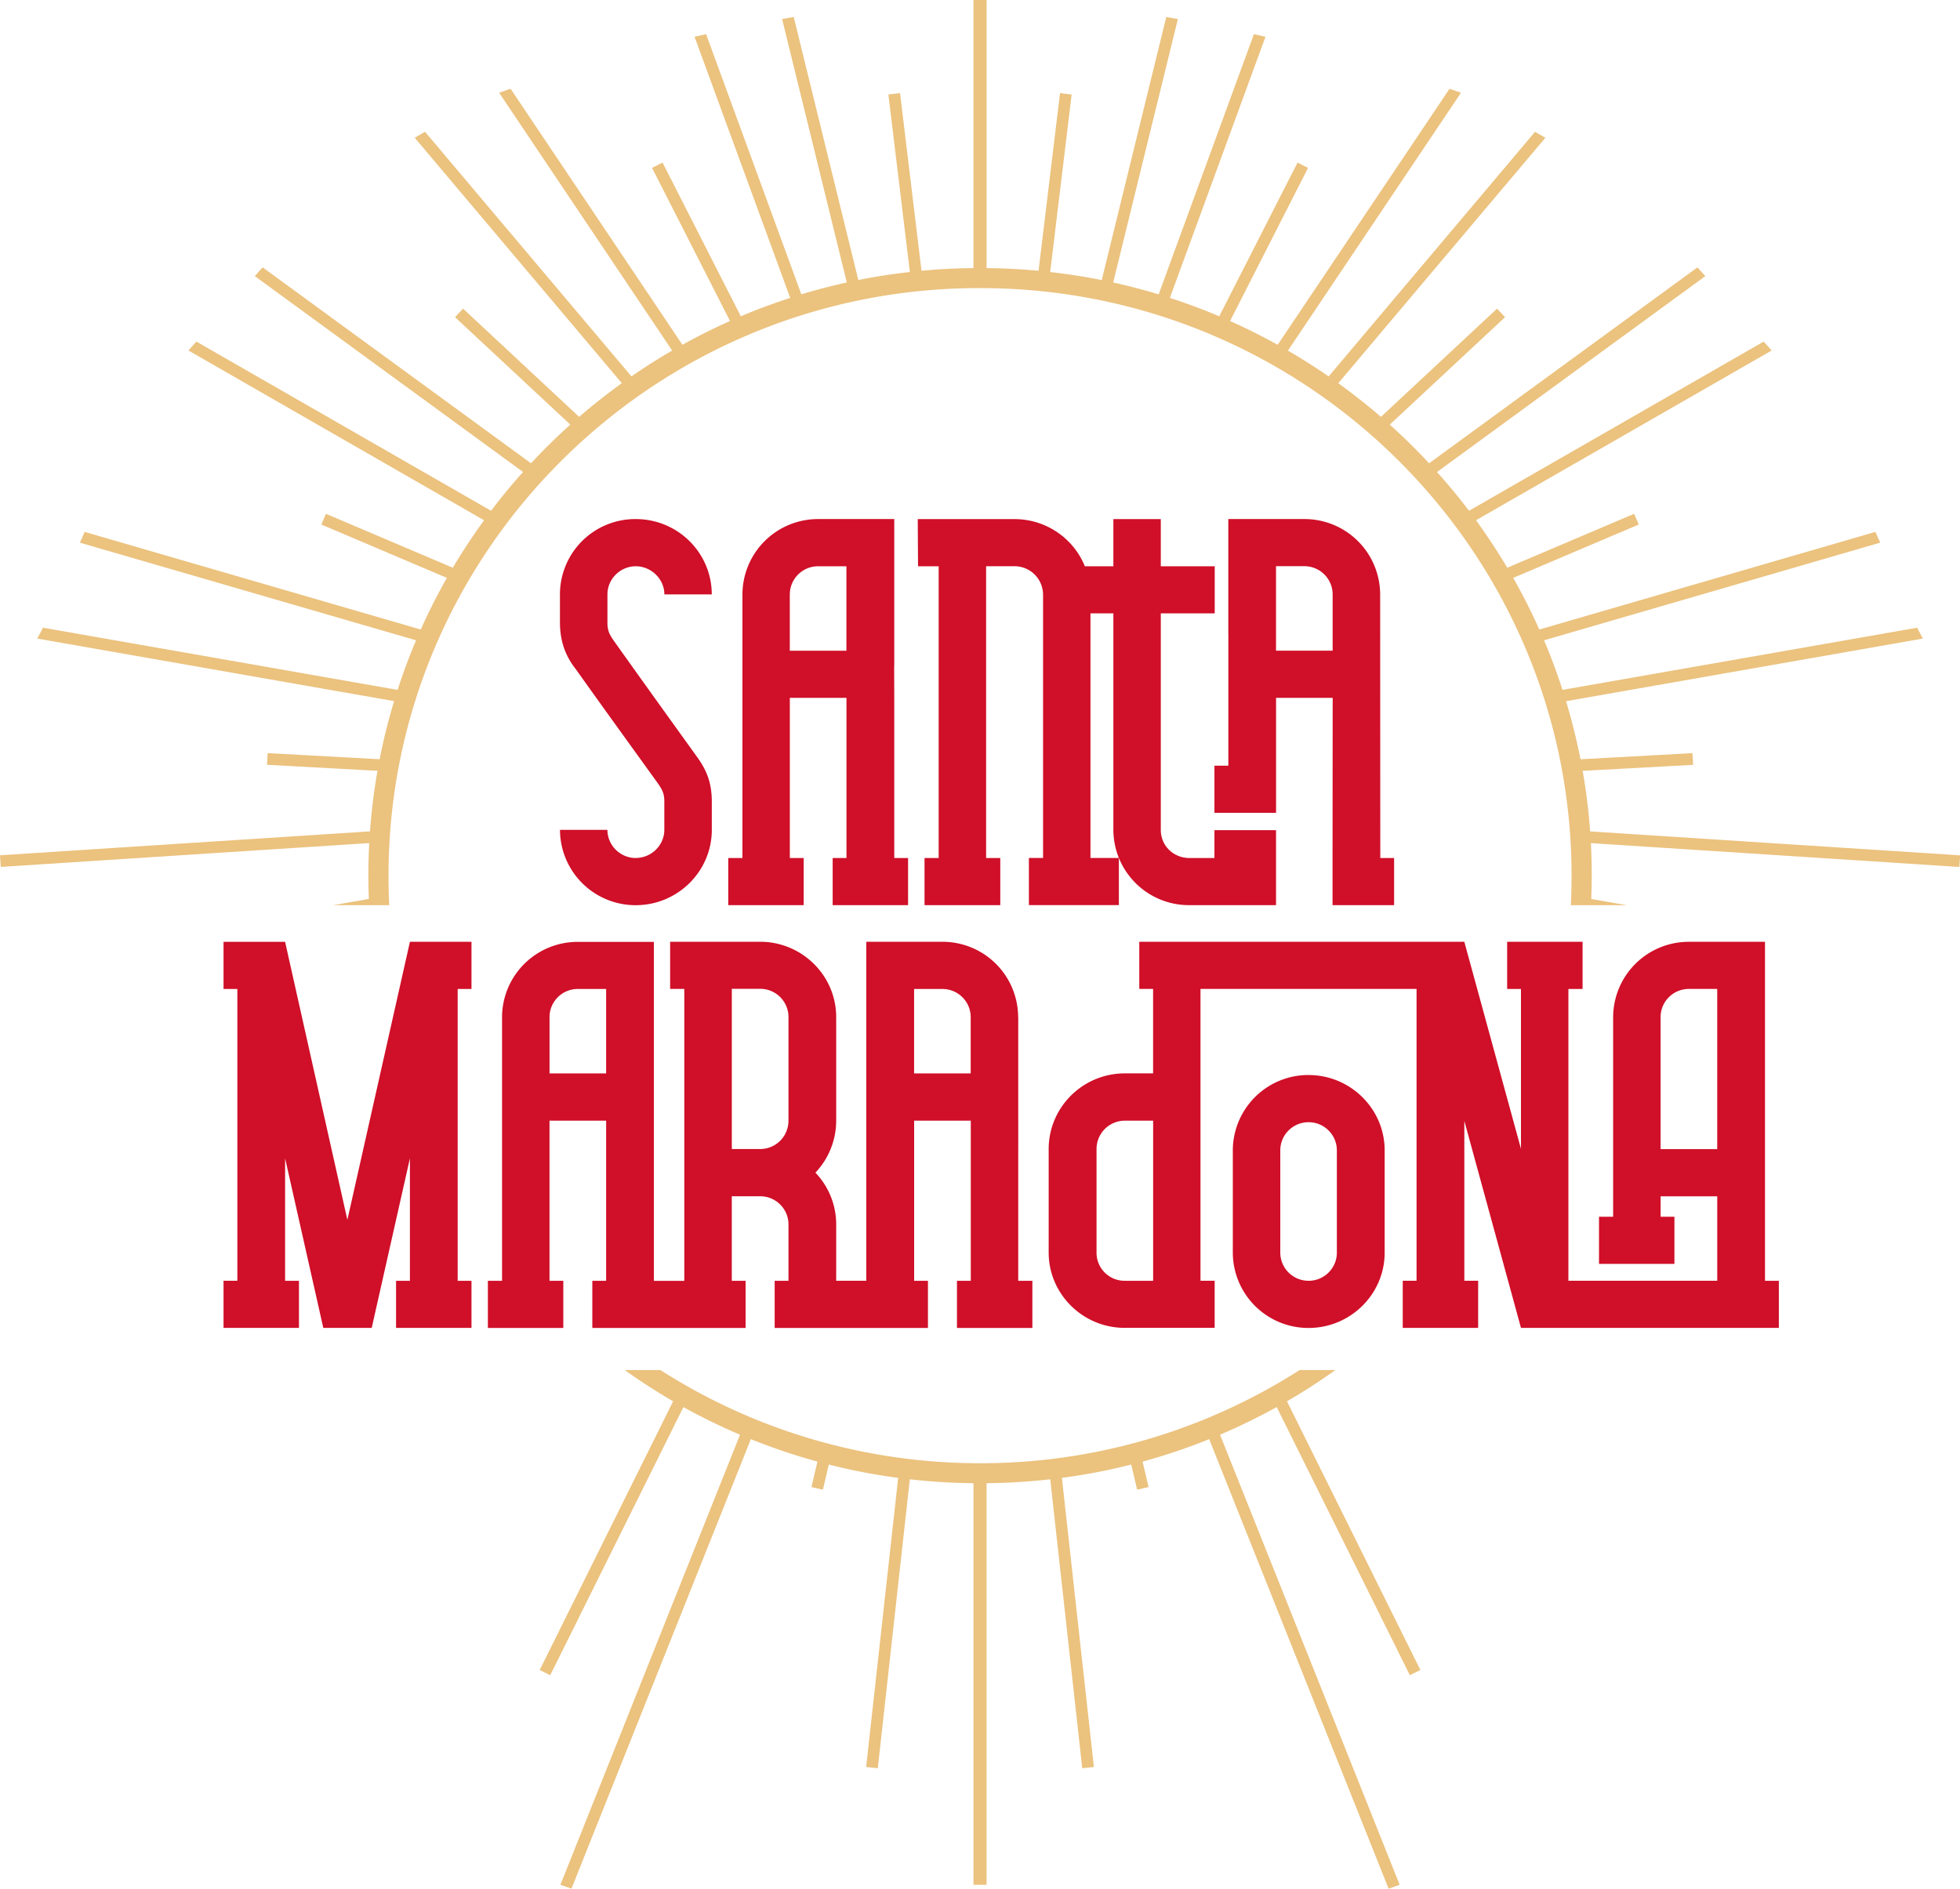
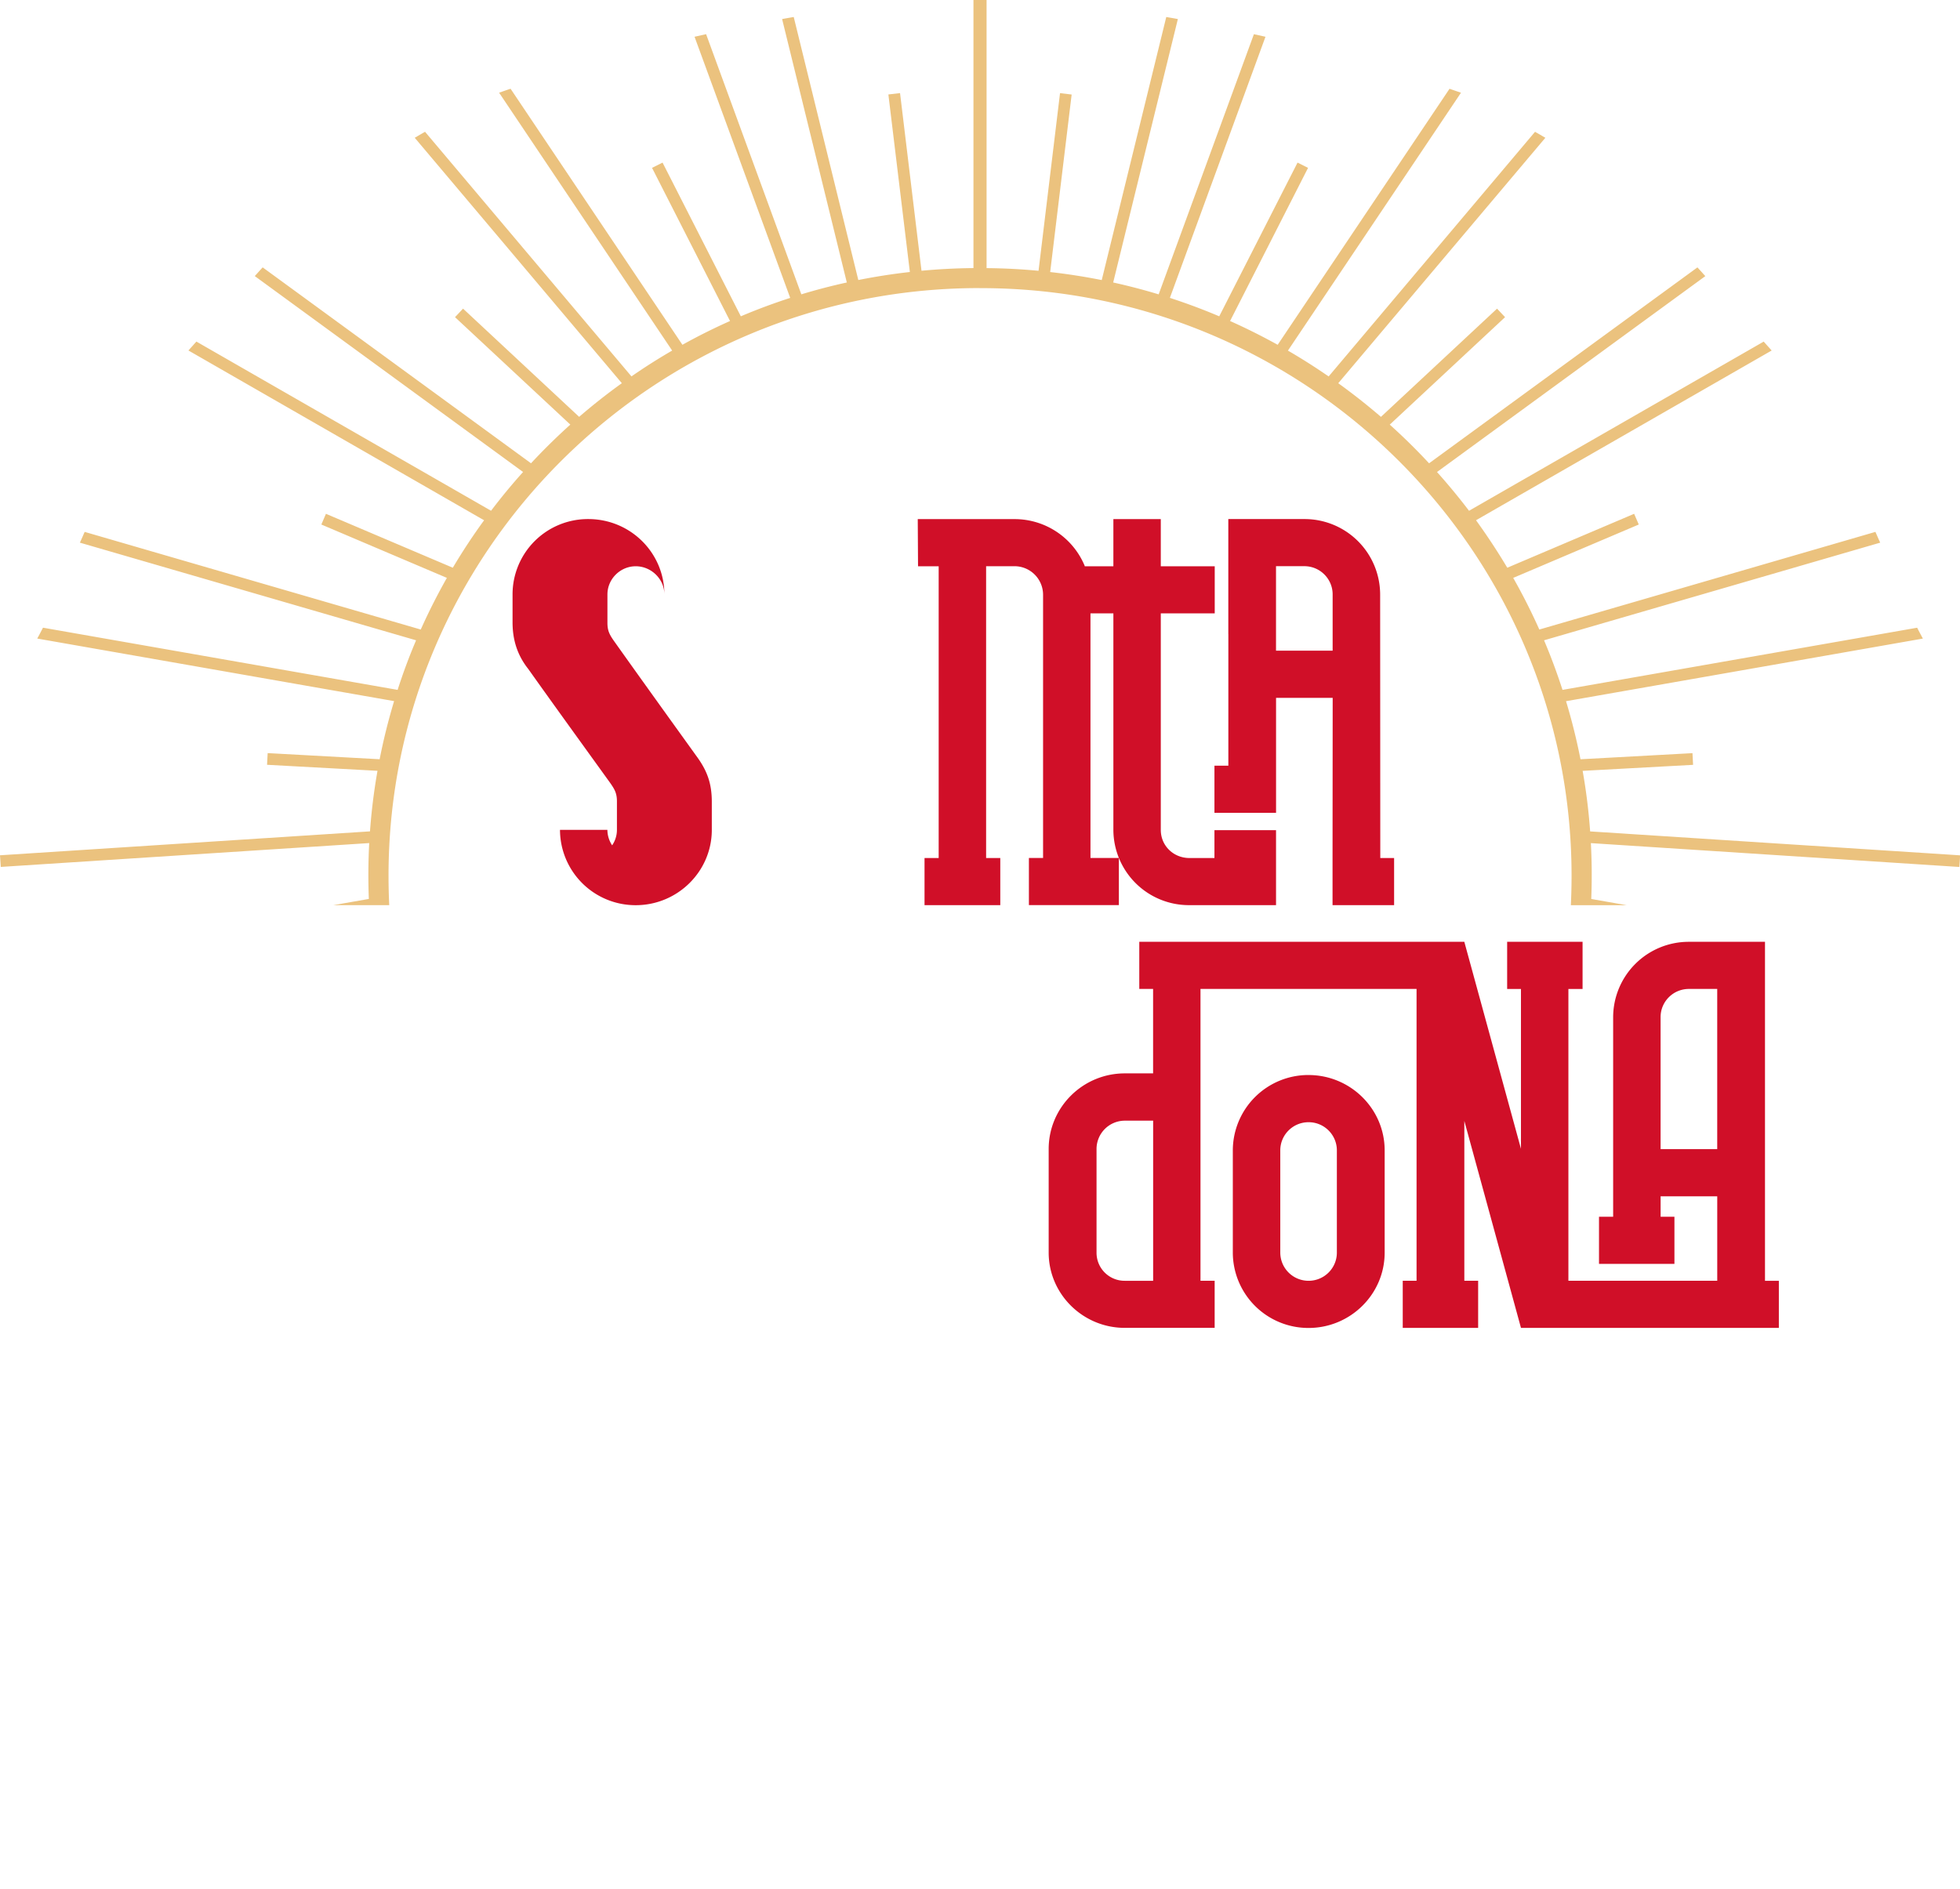
<svg xmlns="http://www.w3.org/2000/svg" data-bbox="0 0 83.006 80" viewBox="0 0 83 80" height="80" width="83" data-type="color">
  <g>
    <g clip-path="url(#62b2827c-617e-4987-877e-9deca1e24571)">
-       <path fill="#EBC27E" d="M41.5 61.978c-4.97 0-9.634-1.45-13.531-3.946h-1.514c.662.47 1.345.913 2.05 1.322l-5.651 11.383.446.22L28.94 59.6c.776.43 1.576.82 2.398 1.17l-7.606 19.062.467.168 7.597-19.042c.915.369 1.857.687 2.82.95l-.252 1.08.483.11.25-1.064c.959.244 1.939.432 2.938.564l-1.356 12.245.493.054 1.356-12.238c.886.1 1.785.156 2.696.164v17.009h.554V62.823c.911-.008 1.81-.065 2.697-.164l1.355 12.238.493-.054-1.355-12.245c.998-.132 1.976-.32 2.936-.564l.251 1.065.483-.112-.253-1.078a25.591 25.591 0 0 0 2.82-.951L58.804 80l.467-.168-7.606-19.063a25.932 25.932 0 0 0 2.4-1.17l5.638 11.357.446-.219-5.65-11.383c.704-.407 1.39-.851 2.05-1.322h-1.515a25.057 25.057 0 0 1-13.53 3.946H41.5Z" data-color="1" />
      <path fill="#EBC27E" d="M41.47 12.202c-13.794 0-25.017 11.164-25.017 24.887 0 .42.01.837.03 1.25h-2.366l1.502-.263a25.82 25.82 0 0 1 .016-2.366L.033 36.72 0 36.227l15.668-1.013a25.13 25.13 0 0 1 .318-2.565l-4.677-.255.026-.495 4.742.26c.163-.836.37-1.657.612-2.462l-15.112-2.65c.084-.151.163-.303.243-.46l15.018 2.634c.23-.714.49-1.415.782-2.1L3.383 22.985c.07-.152.137-.304.202-.456l14.233 4.136c.334-.748.705-1.478 1.106-2.188l-5.316-2.26.195-.454 5.372 2.284c.41-.69.852-1.362 1.325-2.01L7.979 14.845l.338-.377 12.478 7.166c.428-.566.88-1.113 1.356-1.642l-11.362-8.298c.112-.123.222-.247.334-.369l11.364 8.298c.53-.57 1.086-1.117 1.665-1.638l-4.883-4.551.34-.361 4.916 4.583c.58-.5 1.184-.977 1.808-1.425l-8.77-10.395c.145-.086.29-.17.436-.254l8.741 10.361a25.193 25.193 0 0 1 1.724-1.094L21.136 3.927c.16-.057.322-.114.485-.168l7.277 10.845a25.548 25.548 0 0 1 2.016-1.007L27.612 7.11l.445-.223 3.315 6.511c.683-.29 1.382-.55 2.091-.78L29.412 1.557l.489-.11 4.033 11.02a25.308 25.308 0 0 1 1.926-.502L33.12.807c.164-.03.327-.059.492-.087l2.735 11.141a25.876 25.876 0 0 1 2.183-.34l-.91-7.52.494-.058.909 7.525a26.31 26.31 0 0 1 2.2-.113V0h.555v11.357c.742.006 1.476.044 2.201.113l.91-7.525.492.059-.909 7.519c.738.083 1.466.197 2.183.34L49.388.72c.163.028.326.056.491.087L47.14 11.965a26.15 26.15 0 0 1 1.926.503l4.033-11.02.49.109-4.048 11.06c.711.232 1.408.491 2.09.781l3.316-6.511.445.223-3.302 6.487c.69.308 1.36.645 2.016 1.007L61.383 3.76c.161.056.324.111.485.168L54.54 14.85a26.21 26.21 0 0 1 1.724 1.095l8.74-10.362c.148.083.292.168.437.253l-8.77 10.396c.624.45 1.227.925 1.808 1.425l4.916-4.583.34.36-4.883 4.552a25.83 25.83 0 0 1 1.665 1.638l11.364-8.298c.112.122.224.246.334.37l-11.362 8.297c.473.529.926 1.076 1.356 1.642l12.478-7.166.338.377-12.52 7.19c.47.65.912 1.32 1.324 2.011l5.372-2.284.196.454-5.317 2.26c.403.71.772 1.44 1.106 2.188l14.233-4.136c.066.152.133.304.202.456l-14.235 4.136c.291.685.55 1.386.782 2.1l15.018-2.633c.078.154.16.308.243.46L66.317 29.7c.243.804.447 1.625.612 2.46l4.742-.259.026.495-4.677.255c.15.841.255 1.697.318 2.565l15.668 1.013-.032.493-15.605-1.01a25.827 25.827 0 0 1 .016 2.366l1.502.264h-2.366c.02-.414.03-.831.03-1.251 0-13.723-11.222-24.887-25.017-24.887h-.057l-.006-.002Z" data-color="1" />
-       <path fill="#D00F28" d="M26.92 36.343a1.204 1.204 0 0 1-1.199-1.192h-2.007a3.2 3.2 0 0 0 3.208 3.19c1.77 0 3.221-1.428 3.221-3.19v-1.18c0-.79-.195-1.332-.668-1.97-1.158-1.61-2.315-3.218-3.458-4.827-.196-.278-.294-.444-.294-.791v-1.206c0-.653.544-1.192 1.199-1.192.654 0 1.212.54 1.212 1.192h2.007c0-1.762-1.436-3.191-3.222-3.191a3.191 3.191 0 0 0-3.207 3.19v1.18c0 .736.195 1.387.668 1.983 1.143 1.61 2.301 3.205 3.459 4.813.195.278.293.444.293.79v1.207c0 .652-.544 1.192-1.213 1.192v.002Z" data-color="2" />
-       <path fill="#D00F28" d="M34.032 36.343h-.585V29.56h2.399v6.783h-.585v1.997h3.193v-1.997h-.585V29.56l-.004-1.35h.004v-6.224h-3.222a3.2 3.2 0 0 0-3.207 3.19v11.167h-.6v1.997h3.194v-1.997h-.002Zm-.585-11.166c0-.653.53-1.192 1.198-1.192h1.198v3.578h-2.398v-2.386h.002Z" data-color="2" />
+       <path fill="#D00F28" d="M26.92 36.343a1.204 1.204 0 0 1-1.199-1.192h-2.007a3.2 3.2 0 0 0 3.208 3.19c1.77 0 3.221-1.428 3.221-3.19v-1.18c0-.79-.195-1.332-.668-1.97-1.158-1.61-2.315-3.218-3.458-4.827-.196-.278-.294-.444-.294-.791v-1.206c0-.653.544-1.192 1.199-1.192.654 0 1.212.54 1.212 1.192c0-1.762-1.436-3.191-3.222-3.191a3.191 3.191 0 0 0-3.207 3.19v1.18c0 .736.195 1.387.668 1.983 1.143 1.61 2.301 3.205 3.459 4.813.195.278.293.444.293.79v1.207c0 .652-.544 1.192-1.213 1.192v.002Z" data-color="2" />
      <path fill="#D00F28" d="M39.75 23.983v12.36h-.599v1.997h3.208v-1.997h-.6v-12.36h1.199a1.21 1.21 0 0 1 1.213 1.206V36.34h-.6v1.997h3.81V36.34h-1.203V25.979h.97v9.17a3.2 3.2 0 0 0 3.208 3.19h3.68v-3.176h-2.608v1.18h-1.06c-.668 0-1.212-.513-1.212-1.192v-9.17h2.284v-1.996h-2.284v-1.997h-2.008v1.997h-1.2v.018a3.213 3.213 0 0 0-2.992-2.015h-4.092l.012 1.997h.872l.002-.002Z" data-color="2" />
-       <path fill="#D00F28" d="m14.71 51.669-2.637-11.776H9.466v1.996h.585v12.36h-.585v1.997h3.194V54.25h-.587v-5.188l1.618 7.184h2.05l1.618-7.184v5.188h-.587v1.996h3.194V54.25h-.585V41.89h.585v-1.998h-2.607L14.71 51.67Z" data-color="2" />
-       <path fill="#D00F28" d="M43.115 43.081a3.2 3.2 0 0 0-3.208-3.19h-3.222v14.357H35.41v-2.386a3.17 3.17 0 0 0-.879-2.192 3.202 3.202 0 0 0 .879-2.206V43.08c0-1.761-1.451-3.19-3.222-3.19h-3.81v1.998h.6v12.365H27.69V39.895h-3.222a3.2 3.2 0 0 0-3.208 3.19v11.167h-.6v1.996h3.194v-1.996h-.584v-6.784h2.398v6.784h-.585v1.996h6.491V54.25h-.585v-3.58h1.2c.671 0 1.201.54 1.201 1.194v2.386h-.585v1.998h6.491v-1.996h-.585v-6.784h2.399v6.784h-.585v1.996h3.193v-1.996h-.599V43.086l-.004-.005ZM25.67 45.467h-2.399v-2.386c0-.652.53-1.192 1.199-1.192h1.198v3.578h.002Zm7.72 1.995c0 .667-.53 1.207-1.2 1.207h-1.2v-6.786h1.2c.67 0 1.2.542 1.2 1.194v4.385Zm7.718-1.995h-2.399V41.89h1.198c.669 0 1.199.542 1.199 1.192v2.386h.002Z" data-color="2" />
      <path fill="#D00F28" d="M55.414 45.534a3.2 3.2 0 0 0-3.208 3.191v4.333a3.2 3.2 0 0 0 3.208 3.19c1.771 0 3.222-1.429 3.222-3.19v-4.333c0-1.761-1.451-3.19-3.222-3.19Zm1.198 7.524c0 .652-.53 1.192-1.198 1.192a1.196 1.196 0 0 1-1.198-1.192v-4.333c0-.652.53-1.192 1.198-1.192.669 0 1.198.542 1.198 1.192v4.333Z" data-color="2" />
      <path fill="#D00F28" d="M74.742 54.25V39.892H71.52a3.2 3.2 0 0 0-3.208 3.191v8.454h-.599v1.997h3.194v-1.997h-.585v-.865h2.398v3.578h-6.303V41.89h.6v-1.998h-3.194v1.997h.585v6.77l-2.399-8.768H48.245v1.996h.585v3.578h-1.2c-1.77 0-3.222 1.43-3.222 3.206v4.383c0 1.761 1.451 3.19 3.222 3.19h3.807v-1.996h-.6v-12.36h9.15v12.36h-.585v1.997h3.193v-1.997h-.585v-6.77l2.399 8.768h10.92V54.25h-.588Zm-25.91 0h-1.199a1.187 1.187 0 0 1-1.198-1.192v-4.383a1.2 1.2 0 0 1 1.198-1.207h1.199v6.784-.002Zm23.889-5.577h-2.4V43.08c0-.652.53-1.192 1.2-1.192h1.198v6.784h.002Z" data-color="2" />
      <path fill="#D00F28" d="M52.017 32.432h-.589v1.997h2.609v-4.87h2.398l-.006 6.784v1.997h2.607v-1.997h-.585l-.006-11.166a3.2 3.2 0 0 0-3.208-3.191h-3.222v4.873h.002v5.573Zm2.02-8.45h1.198c.668 0 1.198.542 1.198 1.193v2.386h-2.398v-3.578h.002Z" data-color="2" />
    </g>
    <defs fill="none">
      <clipPath id="62b2827c-617e-4987-877e-9deca1e24571">
        <path fill="#ffffff" d="M83 0v80H0V0h83z" />
      </clipPath>
    </defs>
  </g>
</svg>